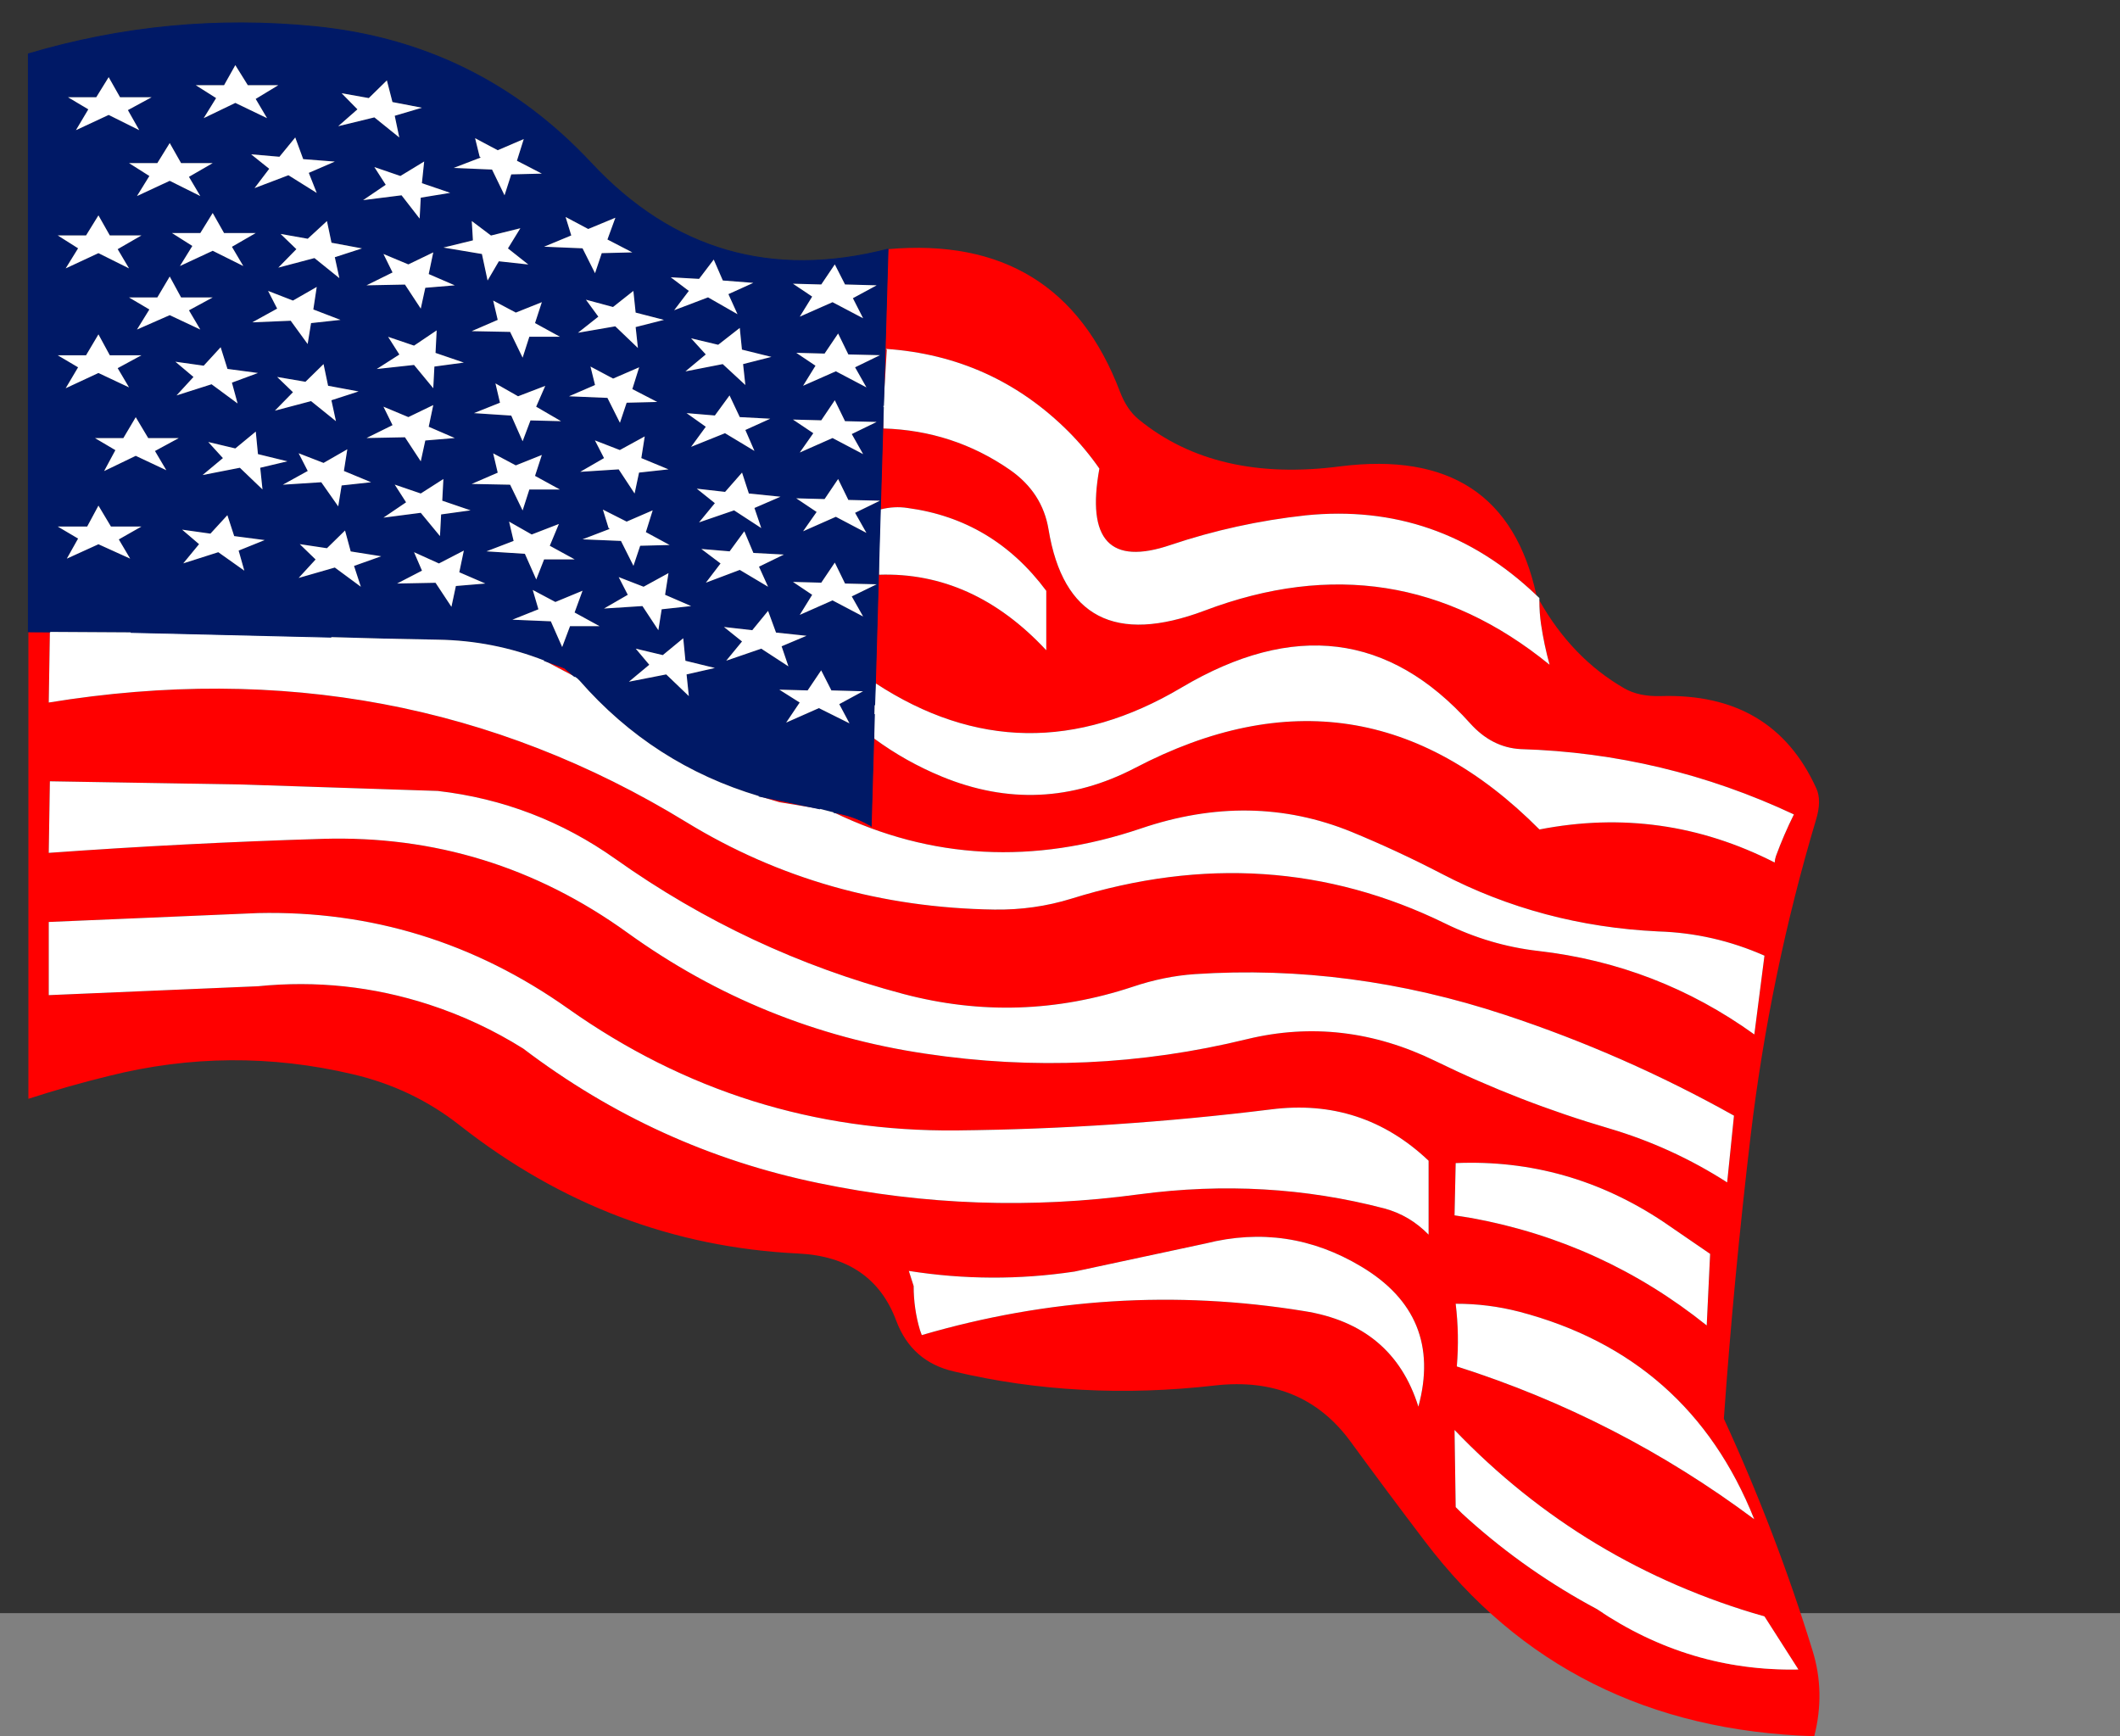
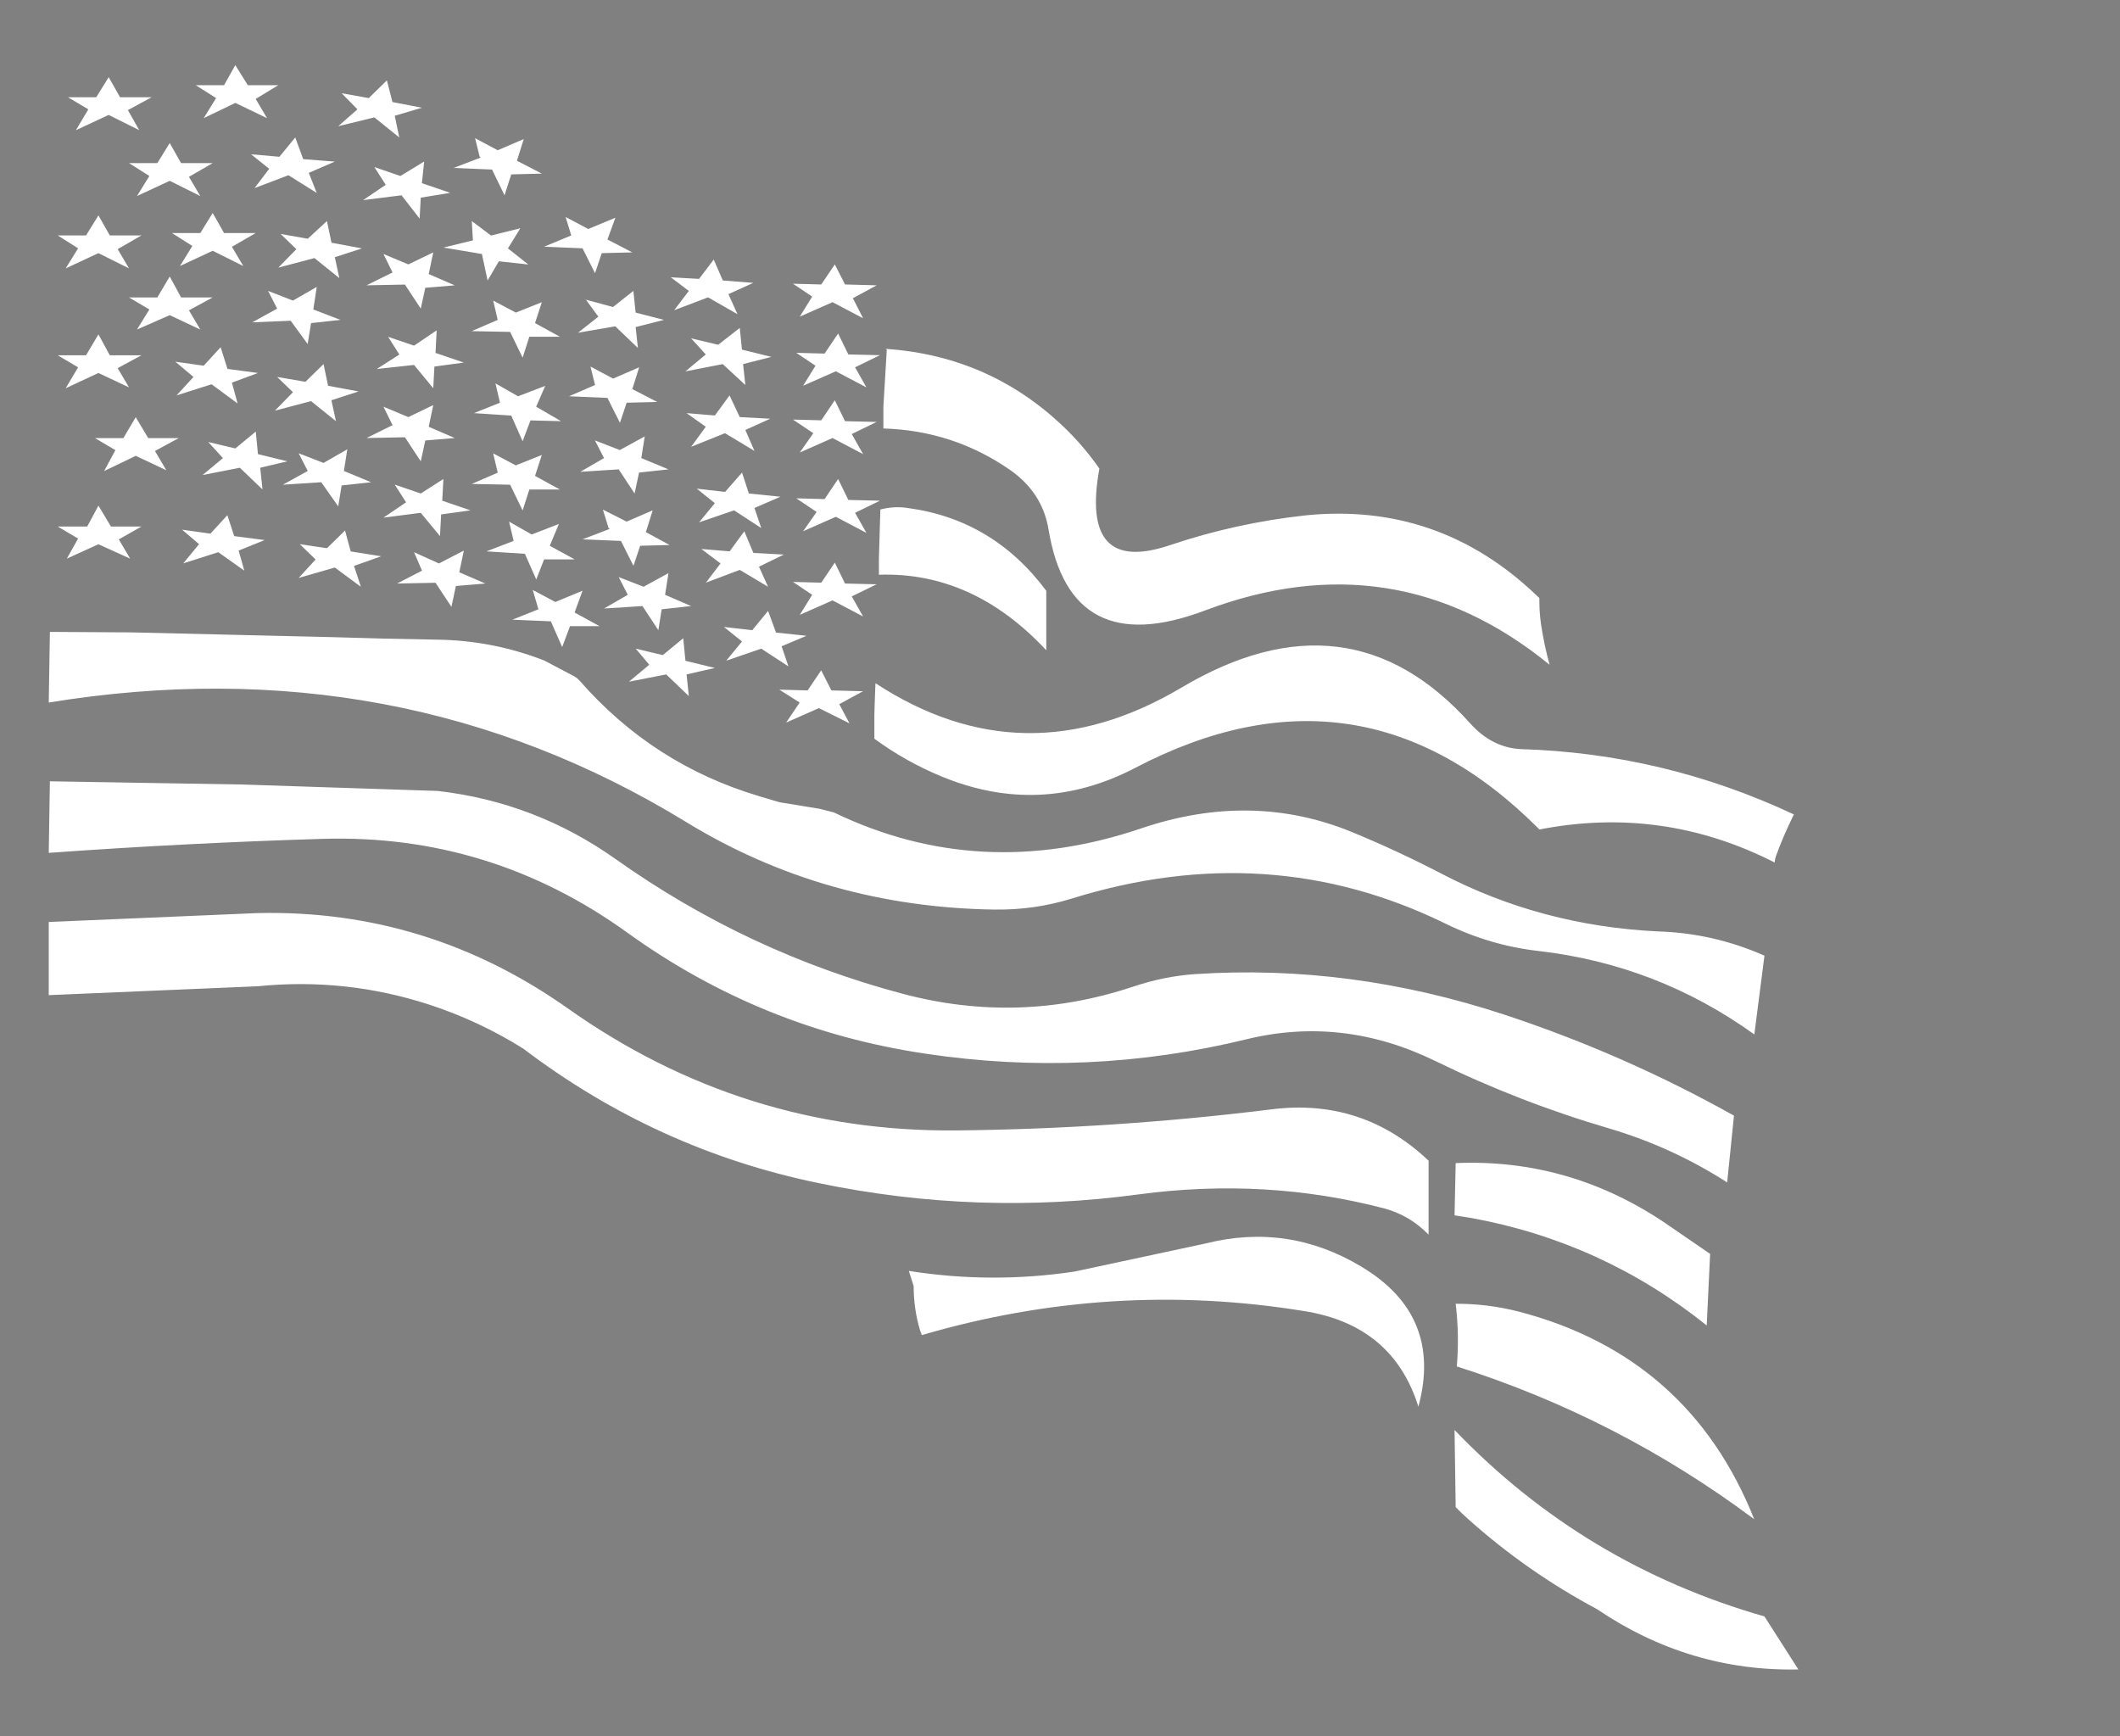
<svg xmlns="http://www.w3.org/2000/svg" height="917.0px" width="1119.8px">
  <rect width="100%" height="100%" fill="#808080" stroke="none" />
  <g transform="matrix(1.0, 0.0, 0.0, 1.0, 492.0, 464.0)">
-     <path d="M627.8 -464.0 L627.8 388.0 -492.0 388.0 -492.0 -464.0 627.8 -464.0" fill="#333333" fill-rule="evenodd" stroke="none" />
-     <path d="M-22.95 -332.4 Q67.95 -340.45 99.6 -257.05 103.25 -247.5 109.55 -242.4 150.35 -209.1 216.05 -217.7 302.45 -228.55 319.55 -149.6 267.9 -198.9 197.6 -191.8 160.9 -187.8 126.25 -176.15 78.4 -159.9 88.7 -216.5 81.45 -226.95 72.5 -235.95 32.55 -275.9 -24.2 -279.75 L-23.6 -279.3 -25.35 -249.8 -22.95 -332.4 M321.1 -146.85 Q338.35 -116.35 365.95 -100.45 373.7 -96.0 385.3 -96.35 444.5 -98.15 467.4 -47.6 470.3 -41.25 467.3 -31.25 442.85 50.55 432.7 135.85 423.85 210.5 418.55 285.3 446.15 345.35 465.45 407.95 472.2 429.9 466.3 453.0 335.6 449.0 260.55 349.95 240.6 323.7 221.3 297.3 195.85 262.55 149.8 267.75 77.85 276.0 11.85 260.35 -10.5 255.2 -18.6 233.55 -31.15 199.9 -70.55 198.05 -169.1 193.25 -249.1 130.4 -274.1 110.7 -305.75 103.35 -370.25 88.15 -434.6 104.3 -456.0 109.55 -477.0 116.35 L-477.0 -130.3 -465.65 -130.25 -466.25 -92.95 Q-281.85 -123.0 -129.6 -29.85 -56.15 15.1 33.25 16.4 54.3 16.7 73.9 10.65 178.25 -21.85 271.45 23.8 295.05 35.35 320.45 38.25 383.35 45.45 434.65 82.35 L440.0 40.75 Q413.1 28.85 383.9 27.95 322.2 25.0 269.5 -2.5 246.15 -14.65 221.85 -24.65 168.9 -46.25 110.55 -26.4 25.65 2.3 -51.55 -34.9 -41.5 -33.3 -33.05 -28.5 -32.65 -28.25 -32.2 -28.1 L-31.9 -28.0 -31.9 -27.55 -31.85 -28.0 -30.15 -86.65 -30.15 -73.85 Q-13.6 -61.7 5.45 -53.85 57.6 -32.35 107.65 -58.45 226.85 -120.75 321.15 -25.9 386.25 -38.6 445.4 -8.45 445.5 -10.2 446.05 -11.8 450.15 -23.0 455.55 -33.85 386.8 -66.1 311.15 -68.35 296.0 -69.2 284.55 -81.95 220.5 -153.35 132.0 -100.8 49.1 -51.65 -29.55 -103.15 L-29.7 -100.3 -27.75 -168.95 -27.75 -160.45 Q21.95 -162.1 60.65 -120.55 L60.65 -151.95 Q32.6 -189.65 -12.6 -195.7 -19.6 -196.8 -27.0 -194.9 L-25.4 -248.95 -25.4 -237.7 Q11.5 -236.6 41.45 -215.85 58.65 -203.85 61.85 -184.35 73.35 -114.8 144.3 -141.5 244.8 -179.5 326.5 -112.9 323.6 -123.5 322.0 -134.2 321.1 -140.4 321.1 -146.85 M423.9 125.25 Q366.05 92.85 302.9 72.0 221.3 45.05 139.15 50.5 122.9 51.6 106.25 57.2 46.25 77.1 -14.75 61.0 -97.1 39.2 -166.8 -10.25 -209.2 -40.3 -260.75 -46.25 L-364.1 -49.65 -465.65 -51.35 -466.25 -13.55 Q-394.0 -18.75 -321.6 -20.95 -233.0 -23.6 -160.55 28.65 -89.75 79.65 -3.25 92.5 82.5 105.4 166.65 84.85 217.35 72.55 266.3 96.45 310.65 118.15 358.3 132.1 391.3 141.9 420.3 160.5 L423.9 125.25 M411.3 198.25 L386.65 181.35 Q336.3 147.8 276.9 150.3 L276.3 177.9 285.45 179.35 Q354.55 192.05 409.5 236.05 L411.3 198.25 M262.6 149.05 Q227.55 115.8 179.35 121.95 96.45 132.2 13.3 133.05 -99.45 134.15 -192.0 68.65 -266.1 16.25 -355.75 18.25 L-466.25 22.95 -466.25 61.6 -355.75 56.9 Q-309.55 52.25 -265.45 66.55 -239.05 75.15 -215.6 89.85 -145.3 143.2 -59.7 160.85 24.4 178.35 109.65 166.8 176.7 157.9 239.2 174.25 252.6 177.85 262.6 188.1 L262.6 149.05 M196.75 228.45 Q243.75 235.85 257.2 278.95 270.25 230.75 227.0 204.95 188.4 181.8 144.85 192.75 L75.55 207.6 Q31.8 214.15 -11.95 207.25 L-9.4 215.25 Q-9.4 227.25 -6.05 238.55 L-5.1 241.15 Q94.9 211.9 196.75 228.45 M276.9 332.0 Q280.15 335.4 283.7 338.5 314.75 366.25 351.55 385.9 400.35 418.9 457.9 417.75 L440.0 389.75 Q344.45 362.4 276.3 291.25 L276.9 332.0 M310.45 228.8 Q294.0 224.55 276.9 224.6 278.9 241.15 277.5 257.7 362.85 284.85 434.6 338.4 400.3 252.35 310.45 228.8 M-204.45 -115.1 L-193.85 -111.2 -188.5 -106.7 -204.45 -115.1 M-91.05 -43.5 L-58.95 -36.8 -80.3 -40.3 -91.05 -43.5" fill="#ff0000" fill-rule="evenodd" stroke="none" />
-     <path d="M-22.95 -332.4 L-25.35 -249.8 -25.4 -248.95 -27.0 -194.9 -27.15 -194.85 -27.0 -194.7 -27.75 -168.95 -29.7 -100.3 -30.0 -91.75 -30.15 -86.65 -31.85 -28.0 -31.9 -27.55 -31.9 -28.0 -32.2 -28.1 Q-32.65 -28.25 -33.05 -28.5 -41.5 -33.3 -51.55 -34.9 L-58.95 -36.8 -91.05 -43.5 Q-147.1 -60.2 -185.85 -104.5 -187.0 -105.8 -188.5 -106.7 L-193.85 -111.2 -204.45 -115.1 Q-231.5 -125.7 -260.75 -126.15 -289.0 -126.6 -317.2 -127.5 L-422.8 -130.0 -465.65 -130.25 -477.0 -130.3 -477.0 -435.55 Q-402.8 -457.55 -325.85 -449.95 -239.15 -441.45 -179.8 -377.9 -115.2 -308.65 -22.95 -332.4 M-287.65 -421.55 L-297.2 -412.2 -311.55 -414.75 -303.2 -406.25 -313.35 -397.35 -294.25 -402.0 -281.1 -391.4 -283.5 -402.85 -269.15 -407.1 -284.7 -410.1 -287.65 -421.55 M-434.6 -423.25 L-441.15 -412.65 -456.1 -412.65 -445.35 -406.25 -451.9 -395.25 -434.6 -403.3 -418.45 -395.25 -424.45 -405.85 -411.9 -412.65 -428.6 -412.65 -434.6 -423.25 M-384.4 -401.6 L-367.7 -409.65 -350.95 -401.6 -356.95 -411.75 -345.0 -419.0 -361.1 -419.0 -367.7 -429.6 -373.65 -419.0 -388.6 -419.0 -377.85 -412.2 -384.4 -401.6 M-336.05 -391.4 L-344.4 -381.2 -359.35 -382.5 -349.8 -374.85 -357.55 -364.65 -339.65 -371.45 -324.7 -362.1 -328.9 -372.7 -315.15 -378.65 -331.85 -379.95 -336.05 -391.4 M-386.2 -360.45 L-392.2 -370.6 -379.65 -377.85 -396.35 -377.85 -402.35 -388.45 -408.9 -377.85 -423.85 -377.85 -413.1 -371.05 -419.65 -360.45 -402.35 -368.5 -386.2 -360.45 M-402.35 -317.95 L-408.9 -306.9 -423.85 -306.9 -413.1 -300.55 -419.65 -289.95 -402.35 -297.55 -386.2 -289.95 -392.2 -300.1 -379.65 -306.9 -396.35 -306.9 -402.35 -317.95 M-396.95 -323.5 L-379.65 -331.55 -363.5 -323.5 -369.5 -333.65 -356.95 -340.9 -373.65 -340.9 -379.65 -351.5 -386.2 -340.9 -401.15 -340.9 -390.4 -334.1 -396.95 -323.5 M-345.6 -301.0 L-358.75 -293.75 -338.45 -294.6 -329.5 -282.3 -327.7 -293.35 -312.15 -295.05 -326.5 -300.55 -324.7 -312.45 -337.25 -305.25 -350.4 -310.35 -345.6 -301.0 M-343.8 -340.45 L-335.45 -332.4 -345.0 -322.65 -325.9 -327.7 -312.75 -317.1 -315.15 -328.15 -300.8 -332.8 -316.9 -335.8 -319.3 -347.25 -329.45 -337.9 -343.8 -340.45 M-457.3 -322.25 L-440.0 -330.3 -423.85 -322.25 -429.85 -332.4 -417.3 -339.65 -434.0 -339.65 -440.0 -350.25 -446.55 -339.65 -461.5 -339.65 -450.75 -332.85 -457.3 -322.25 M-423.85 -259.4 L-429.85 -269.55 -417.3 -276.35 -434.0 -276.35 -440.0 -287.4 -446.55 -276.35 -461.5 -276.35 -450.75 -270.0 -457.3 -258.95 -440.0 -267.0 -423.85 -259.4 M-420.3 -243.65 L-426.85 -232.6 -441.8 -232.6 -431.05 -226.25 -437.0 -215.2 -420.3 -223.25 -404.15 -215.65 -410.15 -225.8 -397.6 -232.6 -413.7 -232.6 -420.3 -243.65 M-345.6 -264.9 L-337.25 -256.85 -346.8 -247.1 -327.7 -252.15 -314.55 -241.55 -316.95 -252.6 -302.6 -257.25 -318.7 -260.25 -321.1 -271.7 -330.65 -262.35 -345.6 -264.9 M-398.75 -255.15 L-380.25 -261.05 -366.5 -250.9 -369.5 -261.9 -355.75 -267.0 -371.85 -269.15 -375.45 -280.6 -384.4 -270.85 -399.35 -272.95 -389.8 -264.9 -398.75 -255.15 M-382.0 -230.55 L-374.25 -222.05 -385.0 -213.1 -365.3 -216.95 -353.35 -205.5 -354.55 -216.95 -340.2 -220.35 -355.75 -224.15 -356.9 -236.05 -367.7 -227.15 -382.0 -230.55 M-342.6 -208.0 L-322.3 -209.3 -313.35 -196.55 -311.55 -207.6 -296.0 -209.3 -310.35 -215.25 -308.55 -226.7 -321.1 -219.5 -334.25 -224.6 -329.45 -215.25 Q-336.0 -211.6 -342.6 -208.0 M-334.25 -158.75 L-315.15 -164.25 -301.4 -154.1 -305.0 -165.1 -290.65 -170.2 -306.75 -172.75 -309.75 -183.8 -319.3 -174.45 -333.65 -176.6 -325.3 -168.5 -334.25 -158.75 M-371.9 -191.9 L-380.85 -182.15 -395.8 -184.25 -386.85 -176.6 -395.2 -166.45 -376.7 -172.35 -362.95 -162.6 -365.95 -173.2 -352.2 -178.75 -368.3 -180.85 -371.9 -191.9 M-440.0 -196.95 L-445.95 -185.9 -461.5 -185.9 -450.75 -179.55 -456.7 -168.95 -440.0 -176.55 -423.25 -168.95 -429.25 -179.1 -417.3 -185.9 -433.4 -185.9 -440.0 -196.95 M-51.05 -324.35 L-58.2 -313.75 -73.15 -314.15 -63.0 -307.35 -69.55 -296.75 -52.25 -304.4 -36.1 -295.9 -41.5 -306.5 -28.95 -313.3 -45.65 -313.75 -51.05 -324.35 M-157.45 -310.35 L-168.2 -301.85 -182.5 -305.7 -175.95 -296.75 -186.7 -288.25 -167.0 -291.65 -155.05 -280.2 -156.25 -291.25 -141.3 -295.05 -156.25 -298.9 -157.45 -310.35 M-135.9 -300.15 L-118.0 -306.95 -102.45 -298.05 -107.25 -308.65 -94.1 -314.6 -110.2 -315.85 -115.0 -326.9 -122.75 -316.7 -137.7 -317.55 -128.15 -310.35 -135.9 -300.15 M-101.25 -290.8 L-112.65 -281.9 -126.95 -285.3 -119.2 -276.8 -129.95 -267.85 -110.25 -271.7 -98.3 -260.65 -99.5 -271.7 -84.55 -275.5 -100.1 -279.35 -101.25 -290.8 M-154.4 -270.0 L-168.15 -264.05 -180.1 -270.4 -177.7 -260.65 -191.45 -254.7 -171.15 -253.85 -164.55 -240.7 -161.0 -251.3 -144.85 -251.7 -158.0 -258.5 -154.4 -270.0 M-151.45 -233.5 L-164.6 -226.3 -177.75 -231.4 -172.95 -222.05 -185.5 -214.8 -165.2 -216.1 -156.8 -203.35 -154.45 -214.4 -138.9 -216.1 -153.25 -222.05 -151.45 -233.5 M-100.05 -214.4 L-109.0 -204.2 -123.95 -205.9 -114.4 -198.25 -122.75 -188.1 -104.25 -194.45 -89.9 -185.1 -93.5 -195.7 -79.75 -201.65 -96.45 -203.35 -100.05 -214.4 M-93.5 -225.85 L-98.3 -236.9 -85.15 -242.85 -101.25 -243.7 -106.65 -255.15 -114.4 -244.55 -129.35 -245.8 -119.2 -238.6 -126.95 -228.0 -109.05 -235.2 -93.5 -225.85 M-40.35 -270.0 L-27.2 -276.4 -43.9 -276.8 -49.3 -287.85 -56.45 -277.25 -71.4 -277.65 -61.25 -270.85 -67.8 -260.25 -50.5 -267.9 -34.35 -259.4 -40.35 -270.0 M-73.15 -242.4 L-62.4 -235.2 -69.55 -225.0 -52.25 -232.65 -36.1 -224.15 -42.1 -234.75 -28.95 -241.15 -45.65 -241.55 -51.05 -252.6 -58.2 -242.0 -73.15 -242.4 M-49.3 -211.0 L-56.45 -200.4 -71.4 -200.8 -60.65 -193.6 -67.8 -183.4 -50.5 -191.05 -34.35 -182.55 -40.35 -193.15 -27.2 -199.55 -43.9 -199.95 -49.3 -211.0 M-215.35 -390.55 L-229.1 -384.65 -241.05 -391.0 -238.65 -381.25 -238.05 -380.8 -252.4 -375.3 -232.1 -374.45 -225.5 -360.85 -221.95 -371.9 -205.8 -372.3 -218.95 -379.1 -215.35 -390.55 M-234.45 -315.85 L-228.5 -326.0 -212.95 -324.3 -223.7 -332.8 -217.15 -343.45 -232.65 -339.6 -242.8 -347.25 -242.2 -337.05 -257.75 -333.25 -237.45 -329.85 -234.45 -315.85 M-219.55 -298.9 L-231.5 -305.25 -229.1 -295.05 -242.85 -289.1 -222.55 -288.7 -215.95 -275.1 -212.4 -286.15 -196.25 -286.15 -209.4 -293.35 -205.8 -304.4 -219.55 -298.9 M-177.7 -319.7 L-174.15 -330.3 -158.0 -330.7 -171.15 -337.5 -166.95 -349.0 -181.3 -343.05 -193.25 -349.4 -190.25 -339.65 Q-197.4 -336.65 -204.6 -333.7 L-184.3 -332.85 -177.7 -319.7 M-270.35 -348.55 L-269.75 -359.6 -254.2 -362.15 -269.15 -367.25 -267.95 -378.7 -280.5 -371.05 -294.25 -375.75 -288.25 -366.4 -300.2 -358.3 -279.9 -360.85 -270.35 -348.55 M-298.4 -313.3 L-278.1 -313.7 -269.75 -301.0 -267.35 -312.0 -251.8 -313.3 -265.55 -319.25 -263.15 -330.7 -276.3 -324.35 -289.45 -329.85 -284.65 -320.1 -298.4 -313.3 M-263.15 -258.95 L-262.55 -270.4 -247.0 -272.5 -261.95 -277.6 -261.35 -289.5 -273.3 -281.45 -287.0 -286.1 -281.05 -276.75 -293.0 -269.1 -273.3 -271.25 -263.15 -258.95 M-298.4 -232.65 L-278.1 -233.05 -269.75 -220.35 -267.35 -231.35 -251.8 -232.65 -265.55 -238.6 -263.15 -250.05 -276.3 -243.7 -289.45 -249.2 -284.65 -239.45 -298.4 -232.65 M-257.8 -211.0 Q-263.75 -207.15 -269.75 -203.35 L-283.5 -208.05 -277.5 -198.7 -289.45 -190.6 -269.75 -193.15 -259.6 -180.85 -259.0 -192.3 -243.45 -194.45 -258.4 -199.55 -257.8 -211.0 M-227.9 -251.3 L-241.65 -245.8 -221.95 -244.5 -215.95 -230.95 -211.8 -241.95 -195.65 -241.55 -208.8 -249.2 -204.0 -260.2 -218.35 -254.7 -230.3 -261.5 -227.9 -251.3 M-242.85 -208.4 L-222.55 -208.0 -215.95 -194.4 -212.4 -205.45 -196.25 -205.45 -209.4 -212.65 -205.8 -223.7 -219.55 -218.2 -231.5 -224.55 -229.1 -214.35 -242.85 -208.4 M-184.3 -179.15 L-164.0 -178.3 -157.4 -165.15 -153.85 -175.75 -138.3 -176.15 -150.85 -182.95 -147.25 -194.45 -161.0 -188.5 -173.55 -194.85 -170.55 -185.1 -169.95 -184.65 -184.3 -179.15 M-196.8 -187.25 L-211.15 -181.7 -223.1 -188.5 -220.7 -178.3 -235.05 -172.8 -214.75 -171.5 -208.75 -157.95 -204.6 -168.55 -188.45 -168.55 -201.6 -175.75 -196.8 -187.25 M-221.35 -136.7 L-201.05 -135.85 -195.05 -122.25 -190.9 -133.3 -175.35 -133.3 -188.5 -140.5 -184.3 -152.0 -198.65 -146.05 -210.6 -152.4 -207.6 -142.2 -221.35 -136.7 M-269.1 -162.6 L-282.25 -155.8 -261.95 -156.2 -253.55 -143.5 -251.2 -154.5 -235.65 -155.8 -249.4 -161.75 -247.0 -173.2 -260.15 -166.4 -273.3 -172.35 -269.1 -162.6 M-51.05 -166.85 L-58.2 -156.25 -73.15 -156.65 -63.0 -149.85 -69.55 -139.25 -52.25 -146.9 -36.1 -138.4 -42.1 -149.0 -28.95 -155.4 -45.65 -155.8 -51.05 -166.85 M-58.25 -109.95 L-65.4 -99.35 -80.35 -99.75 -69.6 -92.95 -76.75 -82.35 -59.45 -90.0 -43.3 -81.95 -48.7 -92.1 -36.15 -98.9 -52.85 -99.35 -58.25 -109.95 M-79.15 -122.65 L-66.0 -128.2 -82.1 -129.9 -86.3 -141.35 -94.65 -131.15 -109.6 -132.85 -100.05 -125.2 -108.4 -115.05 -89.9 -121.4 -75.55 -112.05 -79.15 -122.65 M-98.85 -183.4 L-106.6 -172.8 -121.55 -174.05 -111.4 -166.4 -119.15 -156.25 -101.25 -163.0 -86.3 -154.1 -91.1 -164.7 -77.95 -171.1 -94.05 -171.95 -98.85 -183.4 M-138.9 -161.3 L-152.05 -154.1 -165.2 -159.2 -160.4 -149.85 -172.95 -142.6 -152.65 -143.9 -144.25 -131.15 -142.5 -142.2 -126.95 -143.9 -140.7 -149.85 -138.9 -161.3 M-159.8 -103.95 L-140.1 -107.8 -128.15 -96.35 -129.35 -107.8 -114.4 -111.2 -129.95 -115.0 -131.1 -126.9 -141.9 -118.0 -156.2 -121.4 -149.05 -112.9 -159.8 -103.95 M-31.85 -28.0 L-32.2 -28.1 -31.85 -28.0" fill="#001966" fill-rule="evenodd" stroke="none" />
    <path d="M-25.35 -249.8 L-23.6 -279.3 -24.2 -279.75 Q32.55 -275.9 72.5 -235.95 81.45 -226.95 88.7 -216.5 78.4 -159.9 126.25 -176.15 160.9 -187.8 197.6 -191.8 267.9 -198.9 319.55 -149.6 L321.1 -148.15 321.1 -146.85 Q321.1 -140.4 322.0 -134.2 323.6 -123.5 326.5 -112.9 244.8 -179.5 144.3 -141.5 73.35 -114.8 61.85 -184.35 58.65 -203.85 41.45 -215.85 11.5 -236.6 -25.4 -237.7 L-25.4 -248.95 -25.35 -249.8 M-27.0 -194.9 Q-19.6 -196.8 -12.6 -195.7 32.6 -189.65 60.65 -151.95 L60.65 -120.55 Q21.95 -162.1 -27.75 -160.45 L-27.75 -168.95 -27.0 -194.7 -27.15 -194.85 -27.0 -194.9 M-29.7 -100.3 L-29.55 -103.15 Q49.1 -51.65 132.0 -100.8 220.5 -153.35 284.55 -81.95 296.0 -69.2 311.15 -68.35 386.8 -66.1 455.55 -33.85 450.15 -23.0 446.05 -11.8 445.5 -10.2 445.4 -8.45 386.25 -38.6 321.15 -25.9 226.85 -120.75 107.65 -58.45 57.6 -32.35 5.45 -53.85 -13.6 -61.7 -30.15 -73.85 L-30.15 -86.65 -30.0 -91.75 -29.7 -100.3 M-51.55 -34.9 Q25.65 2.3 110.55 -26.4 168.9 -46.25 221.85 -24.65 246.15 -14.65 269.5 -2.5 322.2 25.0 383.9 27.95 413.1 28.85 440.0 40.75 L434.65 82.35 Q383.35 45.45 320.45 38.25 295.05 35.35 271.45 23.8 178.25 -21.85 73.9 10.65 54.3 16.7 33.25 16.4 -56.15 15.1 -129.6 -29.85 -281.85 -123.0 -466.25 -92.95 L-465.65 -130.25 -422.8 -130.0 -317.2 -127.5 Q-289.0 -126.6 -260.75 -126.15 -231.5 -125.7 -204.45 -115.1 L-188.5 -106.7 Q-187.0 -105.8 -185.85 -104.5 -147.1 -60.2 -91.05 -43.5 L-80.3 -40.3 -58.95 -36.8 -51.55 -34.9 M262.6 149.05 L262.6 188.1 Q252.6 177.85 239.2 174.25 176.7 157.9 109.65 166.8 24.4 178.35 -59.7 160.85 -145.3 143.2 -215.6 89.85 -239.05 75.15 -265.45 66.55 -309.55 52.25 -355.75 56.9 L-466.25 61.6 -466.25 22.95 -355.75 18.25 Q-266.1 16.25 -192.0 68.65 -99.45 134.15 13.3 133.05 96.45 132.2 179.35 121.95 227.55 115.8 262.6 149.05 M411.3 198.25 L409.5 236.05 Q354.55 192.05 285.45 179.35 L276.3 177.9 276.9 150.3 Q336.3 147.8 386.65 181.35 L411.3 198.25 M423.9 125.25 L420.3 160.5 Q391.3 141.9 358.3 132.1 310.65 118.15 266.3 96.45 217.35 72.55 166.65 84.85 82.5 105.4 -3.25 92.5 -89.75 79.65 -160.55 28.65 -233.0 -23.6 -321.6 -20.95 -394.0 -18.75 -466.25 -13.55 L-465.65 -51.35 -364.1 -49.65 -260.75 -46.25 Q-209.2 -40.3 -166.8 -10.25 -97.1 39.2 -14.75 61.0 46.25 77.1 106.25 57.2 122.9 51.6 139.15 50.5 221.3 45.05 302.9 72.0 366.05 92.85 423.9 125.25 M310.45 228.8 Q400.3 252.35 434.6 338.4 362.85 284.85 277.5 257.7 278.9 241.15 276.9 224.6 294.0 224.55 310.45 228.8 M276.9 332.0 L276.3 291.25 Q344.45 362.4 440.0 389.75 L457.9 417.75 Q400.35 418.9 351.55 385.9 314.75 366.25 283.7 338.5 280.15 335.4 276.9 332.0 M196.75 228.45 Q94.9 211.9 -5.1 241.15 L-6.05 238.55 Q-9.4 227.25 -9.4 215.25 L-11.95 207.25 Q31.8 214.15 75.55 207.6 L144.85 192.75 Q188.4 181.8 227.0 204.95 270.25 230.75 257.2 278.95 243.75 235.85 196.75 228.45 M-93.5 -225.85 L-109.05 -235.2 -126.95 -228.0 -119.2 -238.6 -129.35 -245.8 -114.4 -244.55 -106.65 -255.15 -101.25 -243.7 -85.15 -242.85 -98.3 -236.9 -93.5 -225.85 M-100.05 -214.4 L-96.45 -203.35 -79.75 -201.65 -93.5 -195.7 -89.9 -185.1 -104.25 -194.45 -122.75 -188.1 -114.4 -198.25 -123.95 -205.9 -109.0 -204.2 -100.05 -214.4 M-151.45 -233.5 L-153.25 -222.05 -138.9 -216.1 -154.45 -214.4 -156.8 -203.35 -165.2 -216.1 -185.5 -214.8 -172.95 -222.05 -177.75 -231.4 -164.6 -226.3 -151.45 -233.5 M-154.4 -270.0 L-158.0 -258.5 -144.85 -251.7 -161.0 -251.3 -164.55 -240.7 -171.15 -253.85 -191.45 -254.7 -177.7 -260.65 -180.1 -270.4 -168.15 -264.05 -154.4 -270.0 M-101.25 -290.8 L-100.1 -279.35 -84.55 -275.5 -99.5 -271.7 -98.3 -260.65 -110.25 -271.7 -129.95 -267.85 -119.2 -276.8 -126.95 -285.3 -112.65 -281.9 -101.25 -290.8 M-135.9 -300.15 L-128.15 -310.35 -137.7 -317.55 -122.75 -316.7 -115.0 -326.9 -110.2 -315.85 -94.1 -314.6 -107.25 -308.65 -102.45 -298.05 -118.0 -306.95 -135.9 -300.15 M-157.45 -310.35 L-156.25 -298.9 -141.3 -295.05 -156.25 -291.25 -155.05 -280.2 -167.0 -291.65 -186.7 -288.25 -175.95 -296.75 -182.5 -305.7 -168.2 -301.85 -157.45 -310.35 M-51.05 -324.35 L-45.65 -313.75 -28.95 -313.3 -41.5 -306.5 -36.1 -295.9 -52.25 -304.4 -69.55 -296.75 -63.0 -307.35 -73.15 -314.15 -58.2 -313.75 -51.05 -324.35 M-440.0 -196.95 L-433.4 -185.9 -417.3 -185.9 -429.25 -179.1 -423.25 -168.95 -440.0 -176.55 -456.7 -168.95 -450.75 -179.55 -461.5 -185.9 -445.95 -185.9 -440.0 -196.95 M-371.9 -191.9 L-368.3 -180.85 -352.2 -178.75 -365.95 -173.2 -362.95 -162.6 -376.7 -172.35 -395.2 -166.45 -386.85 -176.6 -395.8 -184.25 -380.85 -182.15 -371.9 -191.9 M-334.25 -158.75 L-325.3 -168.5 -333.65 -176.6 -319.3 -174.45 -309.75 -183.8 -306.75 -172.75 -290.65 -170.2 -305.0 -165.1 -301.4 -154.1 -315.15 -164.25 -334.25 -158.75 M-342.6 -208.0 Q-336.0 -211.6 -329.45 -215.25 L-334.25 -224.6 -321.1 -219.5 -308.55 -226.7 -310.35 -215.25 -296.0 -209.3 -311.55 -207.6 -313.35 -196.55 -322.3 -209.3 -342.6 -208.0 M-382.0 -230.55 L-367.7 -227.15 -356.9 -236.05 -355.75 -224.15 -340.2 -220.35 -354.55 -216.95 -353.35 -205.5 -365.3 -216.95 -385.0 -213.1 -374.25 -222.05 -382.0 -230.55 M-398.75 -255.15 L-389.8 -264.9 -399.35 -272.95 -384.4 -270.85 -375.45 -280.6 -371.85 -269.15 -355.75 -267.0 -369.5 -261.9 -366.5 -250.9 -380.25 -261.05 -398.75 -255.15 M-345.6 -264.9 L-330.65 -262.35 -321.1 -271.7 -318.7 -260.25 -302.6 -257.25 -316.95 -252.6 -314.55 -241.55 -327.7 -252.15 -346.8 -247.1 -337.25 -256.85 -345.6 -264.9 M-420.3 -243.65 L-413.7 -232.6 -397.6 -232.6 -410.15 -225.8 -404.15 -215.65 -420.3 -223.25 -437.0 -215.2 -431.05 -226.25 -441.8 -232.6 -426.85 -232.6 -420.3 -243.65 M-423.85 -259.4 L-440.0 -267.0 -457.3 -258.95 -450.75 -270.0 -461.5 -276.35 -446.55 -276.35 -440.0 -287.4 -434.0 -276.35 -417.3 -276.35 -429.85 -269.55 -423.85 -259.4 M-457.3 -322.25 L-450.75 -332.85 -461.5 -339.65 -446.55 -339.65 -440.0 -350.25 -434.0 -339.65 -417.3 -339.65 -429.85 -332.4 -423.85 -322.25 -440.0 -330.3 -457.3 -322.25 M-343.8 -340.45 L-329.45 -337.9 -319.3 -347.25 -316.9 -335.8 -300.8 -332.8 -315.15 -328.15 -312.75 -317.1 -325.9 -327.7 -345.0 -322.65 -335.45 -332.4 -343.8 -340.45 M-345.6 -301.0 L-350.4 -310.35 -337.25 -305.25 -324.7 -312.45 -326.5 -300.55 -312.15 -295.05 -327.7 -293.35 -329.5 -282.3 -338.45 -294.6 -358.75 -293.75 -345.6 -301.0 M-396.95 -323.5 L-390.4 -334.1 -401.15 -340.9 -386.2 -340.9 -379.65 -351.5 -373.65 -340.9 -356.95 -340.9 -369.5 -333.65 -363.5 -323.5 -379.65 -331.55 -396.95 -323.5 M-402.35 -317.95 L-396.35 -306.9 -379.65 -306.9 -392.2 -300.1 -386.2 -289.95 -402.35 -297.55 -419.65 -289.95 -413.1 -300.55 -423.85 -306.9 -408.9 -306.9 -402.35 -317.95 M-386.2 -360.45 L-402.35 -368.5 -419.65 -360.45 -413.1 -371.05 -423.85 -377.85 -408.9 -377.85 -402.35 -388.45 -396.35 -377.85 -379.65 -377.85 -392.2 -370.6 -386.2 -360.45 M-336.05 -391.4 L-331.85 -379.95 -315.15 -378.65 -328.9 -372.7 -324.7 -362.1 -339.65 -371.45 -357.55 -364.65 -349.8 -374.85 -359.35 -382.5 -344.4 -381.2 -336.05 -391.4 M-384.4 -401.6 L-377.85 -412.2 -388.6 -419.0 -373.65 -419.0 -367.7 -429.6 -361.1 -419.0 -345.0 -419.0 -356.95 -411.75 -350.95 -401.6 -367.7 -409.65 -384.4 -401.6 M-434.6 -423.25 L-428.6 -412.65 -411.9 -412.65 -424.45 -405.85 -418.45 -395.25 -434.6 -403.3 -451.9 -395.25 -445.35 -406.25 -456.1 -412.65 -441.15 -412.65 -434.6 -423.25 M-287.65 -421.55 L-284.7 -410.1 -269.15 -407.1 -283.5 -402.85 -281.1 -391.4 -294.25 -402.0 -313.35 -397.35 -303.2 -406.25 -311.55 -414.75 -297.2 -412.2 -287.65 -421.55 M-221.35 -136.7 L-207.6 -142.2 -210.6 -152.4 -198.65 -146.05 -184.3 -152.0 -188.5 -140.5 -175.35 -133.3 -190.9 -133.3 -195.05 -122.25 -201.05 -135.85 -221.35 -136.7 M-196.8 -187.25 L-201.6 -175.75 -188.45 -168.55 -204.6 -168.55 -208.75 -157.95 -214.75 -171.5 -235.05 -172.8 -220.7 -178.3 -223.1 -188.5 -211.15 -181.7 -196.8 -187.25 M-184.3 -179.15 L-169.95 -184.65 -170.55 -185.1 -173.55 -194.85 -161.0 -188.5 -147.25 -194.45 -150.85 -182.95 -138.3 -176.15 -153.85 -175.75 -157.4 -165.15 -164.0 -178.3 -184.3 -179.15 M-242.85 -208.4 L-229.1 -214.35 -231.5 -224.55 -219.55 -218.2 -205.8 -223.7 -209.4 -212.65 -196.25 -205.45 -212.4 -205.45 -215.95 -194.4 -222.55 -208.0 -242.85 -208.4 M-227.9 -251.3 L-230.3 -261.5 -218.35 -254.7 -204.0 -260.2 -208.8 -249.2 -195.65 -241.55 -211.8 -241.95 -215.95 -230.95 -221.95 -244.5 -241.65 -245.8 -227.9 -251.3 M-257.8 -211.0 L-258.4 -199.55 -243.45 -194.45 -259.0 -192.3 -259.6 -180.85 -269.75 -193.15 -289.45 -190.6 -277.5 -198.7 -283.5 -208.05 -269.75 -203.35 Q-263.75 -207.15 -257.8 -211.0 M-298.4 -232.65 L-284.65 -239.45 -289.45 -249.2 -276.3 -243.7 -263.15 -250.05 -265.55 -238.6 -251.8 -232.65 -267.35 -231.35 -269.75 -220.35 -278.1 -233.05 -298.4 -232.65 M-263.15 -258.95 L-273.3 -271.25 -293.0 -269.1 -281.05 -276.75 -287.0 -286.1 -273.3 -281.45 -261.35 -289.5 -261.95 -277.6 -247.0 -272.5 -262.55 -270.4 -263.15 -258.95 M-298.4 -313.3 L-284.65 -320.1 -289.45 -329.85 -276.3 -324.35 -263.15 -330.7 -265.55 -319.25 -251.8 -313.3 -267.35 -312.0 -269.75 -301.0 -278.1 -313.7 -298.4 -313.3 M-270.35 -348.55 L-279.9 -360.85 -300.2 -358.3 -288.25 -366.4 -294.25 -375.75 -280.5 -371.05 -267.95 -378.7 -269.15 -367.25 -254.2 -362.15 -269.75 -359.6 -270.35 -348.55 M-177.7 -319.7 L-184.3 -332.85 -204.6 -333.7 Q-197.4 -336.65 -190.25 -339.65 L-193.25 -349.4 -181.3 -343.05 -166.95 -349.0 -171.15 -337.5 -158.0 -330.7 -174.15 -330.3 -177.7 -319.7 M-219.55 -298.9 L-205.8 -304.4 -209.4 -293.35 -196.25 -286.15 -212.4 -286.15 -215.95 -275.1 -222.55 -288.7 -242.85 -289.1 -229.1 -295.05 -231.5 -305.25 -219.55 -298.9 M-234.45 -315.85 L-237.45 -329.85 -257.75 -333.25 -242.2 -337.05 -242.8 -347.25 -232.65 -339.6 -217.15 -343.45 -223.7 -332.8 -212.95 -324.3 -228.5 -326.0 -234.45 -315.85 M-215.35 -390.55 L-218.95 -379.1 -205.8 -372.3 -221.95 -371.9 -225.5 -360.85 -232.1 -374.45 -252.4 -375.3 -238.05 -380.8 -238.65 -381.25 -241.05 -391.0 -229.1 -384.65 -215.35 -390.55 M-49.3 -211.0 L-43.9 -199.95 -27.2 -199.55 -40.35 -193.15 -34.35 -182.55 -50.5 -191.05 -67.8 -183.4 -60.65 -193.6 -71.4 -200.8 -56.45 -200.4 -49.3 -211.0 M-73.15 -242.4 L-58.2 -242.0 -51.05 -252.6 -45.65 -241.55 -28.95 -241.15 -42.1 -234.75 -36.1 -224.15 -52.25 -232.65 -69.55 -225.0 -62.4 -235.2 -73.15 -242.4 M-40.35 -270.0 L-34.35 -259.4 -50.5 -267.9 -67.8 -260.25 -61.25 -270.85 -71.4 -277.65 -56.45 -277.25 -49.3 -287.85 -43.9 -276.8 -27.2 -276.4 -40.35 -270.0 M-159.8 -103.95 L-149.05 -112.9 -156.2 -121.4 -141.9 -118.0 -131.1 -126.9 -129.95 -115.0 -114.4 -111.2 -129.35 -107.8 -128.15 -96.35 -140.1 -107.8 -159.8 -103.95 M-138.9 -161.3 L-140.7 -149.85 -126.95 -143.9 -142.5 -142.2 -144.25 -131.15 -152.65 -143.9 -172.95 -142.6 -160.4 -149.85 -165.2 -159.2 -152.05 -154.1 -138.9 -161.3 M-98.85 -183.4 L-94.05 -171.95 -77.95 -171.1 -91.1 -164.7 -86.3 -154.1 -101.25 -163.0 -119.15 -156.25 -111.4 -166.4 -121.55 -174.05 -106.6 -172.8 -98.85 -183.4 M-79.15 -122.65 L-75.55 -112.05 -89.9 -121.4 -108.4 -115.05 -100.05 -125.2 -109.6 -132.85 -94.65 -131.15 -86.3 -141.35 -82.1 -129.9 -66.0 -128.2 -79.15 -122.65 M-58.25 -109.95 L-52.85 -99.35 -36.15 -98.9 -48.7 -92.1 -43.3 -81.95 -59.45 -90.0 -76.75 -82.35 -69.6 -92.95 -80.35 -99.75 -65.4 -99.35 -58.25 -109.95 M-51.05 -166.85 L-45.65 -155.8 -28.95 -155.4 -42.1 -149.0 -36.1 -138.4 -52.25 -146.9 -69.55 -139.25 -63.0 -149.85 -73.15 -156.65 -58.2 -156.25 -51.05 -166.85 M-269.1 -162.6 L-273.3 -172.35 -260.15 -166.4 -247.0 -173.2 -249.4 -161.75 -235.65 -155.8 -251.2 -154.5 -253.55 -143.5 -261.95 -156.2 -282.25 -155.8 -269.1 -162.6" fill="#ffffff" fill-rule="evenodd" stroke="none" />
-     <path d="M-22.95 -332.4 L-25.35 -249.8 M-477.0 -130.3 L-477.0 -435.55 Q-402.8 -457.55 -325.85 -449.95 -239.15 -441.45 -179.8 -377.9 -115.2 -308.65 -22.95 -332.4 M-27.0 -194.7 L-27.75 -168.95 -29.7 -100.3 -30.0 -91.75 M-30.15 -86.65 L-31.85 -28.0 -31.9 -27.55 M-32.2 -28.1 Q-32.65 -28.25 -33.05 -28.5 -41.5 -33.3 -51.55 -34.9 M-465.65 -130.25 L-477.0 -130.3 M-25.4 -248.95 L-27.0 -194.9 M-204.45 -115.1 L-193.85 -111.2 -188.5 -106.7 M-91.05 -43.5 L-58.95 -36.8 M-317.2 -127.5 L-422.8 -130.0 M-32.2 -28.1 L-31.85 -28.0" fill="none" stroke="#001966" stroke-linecap="round" stroke-linejoin="round" stroke-width="0.5" />
  </g>
</svg>